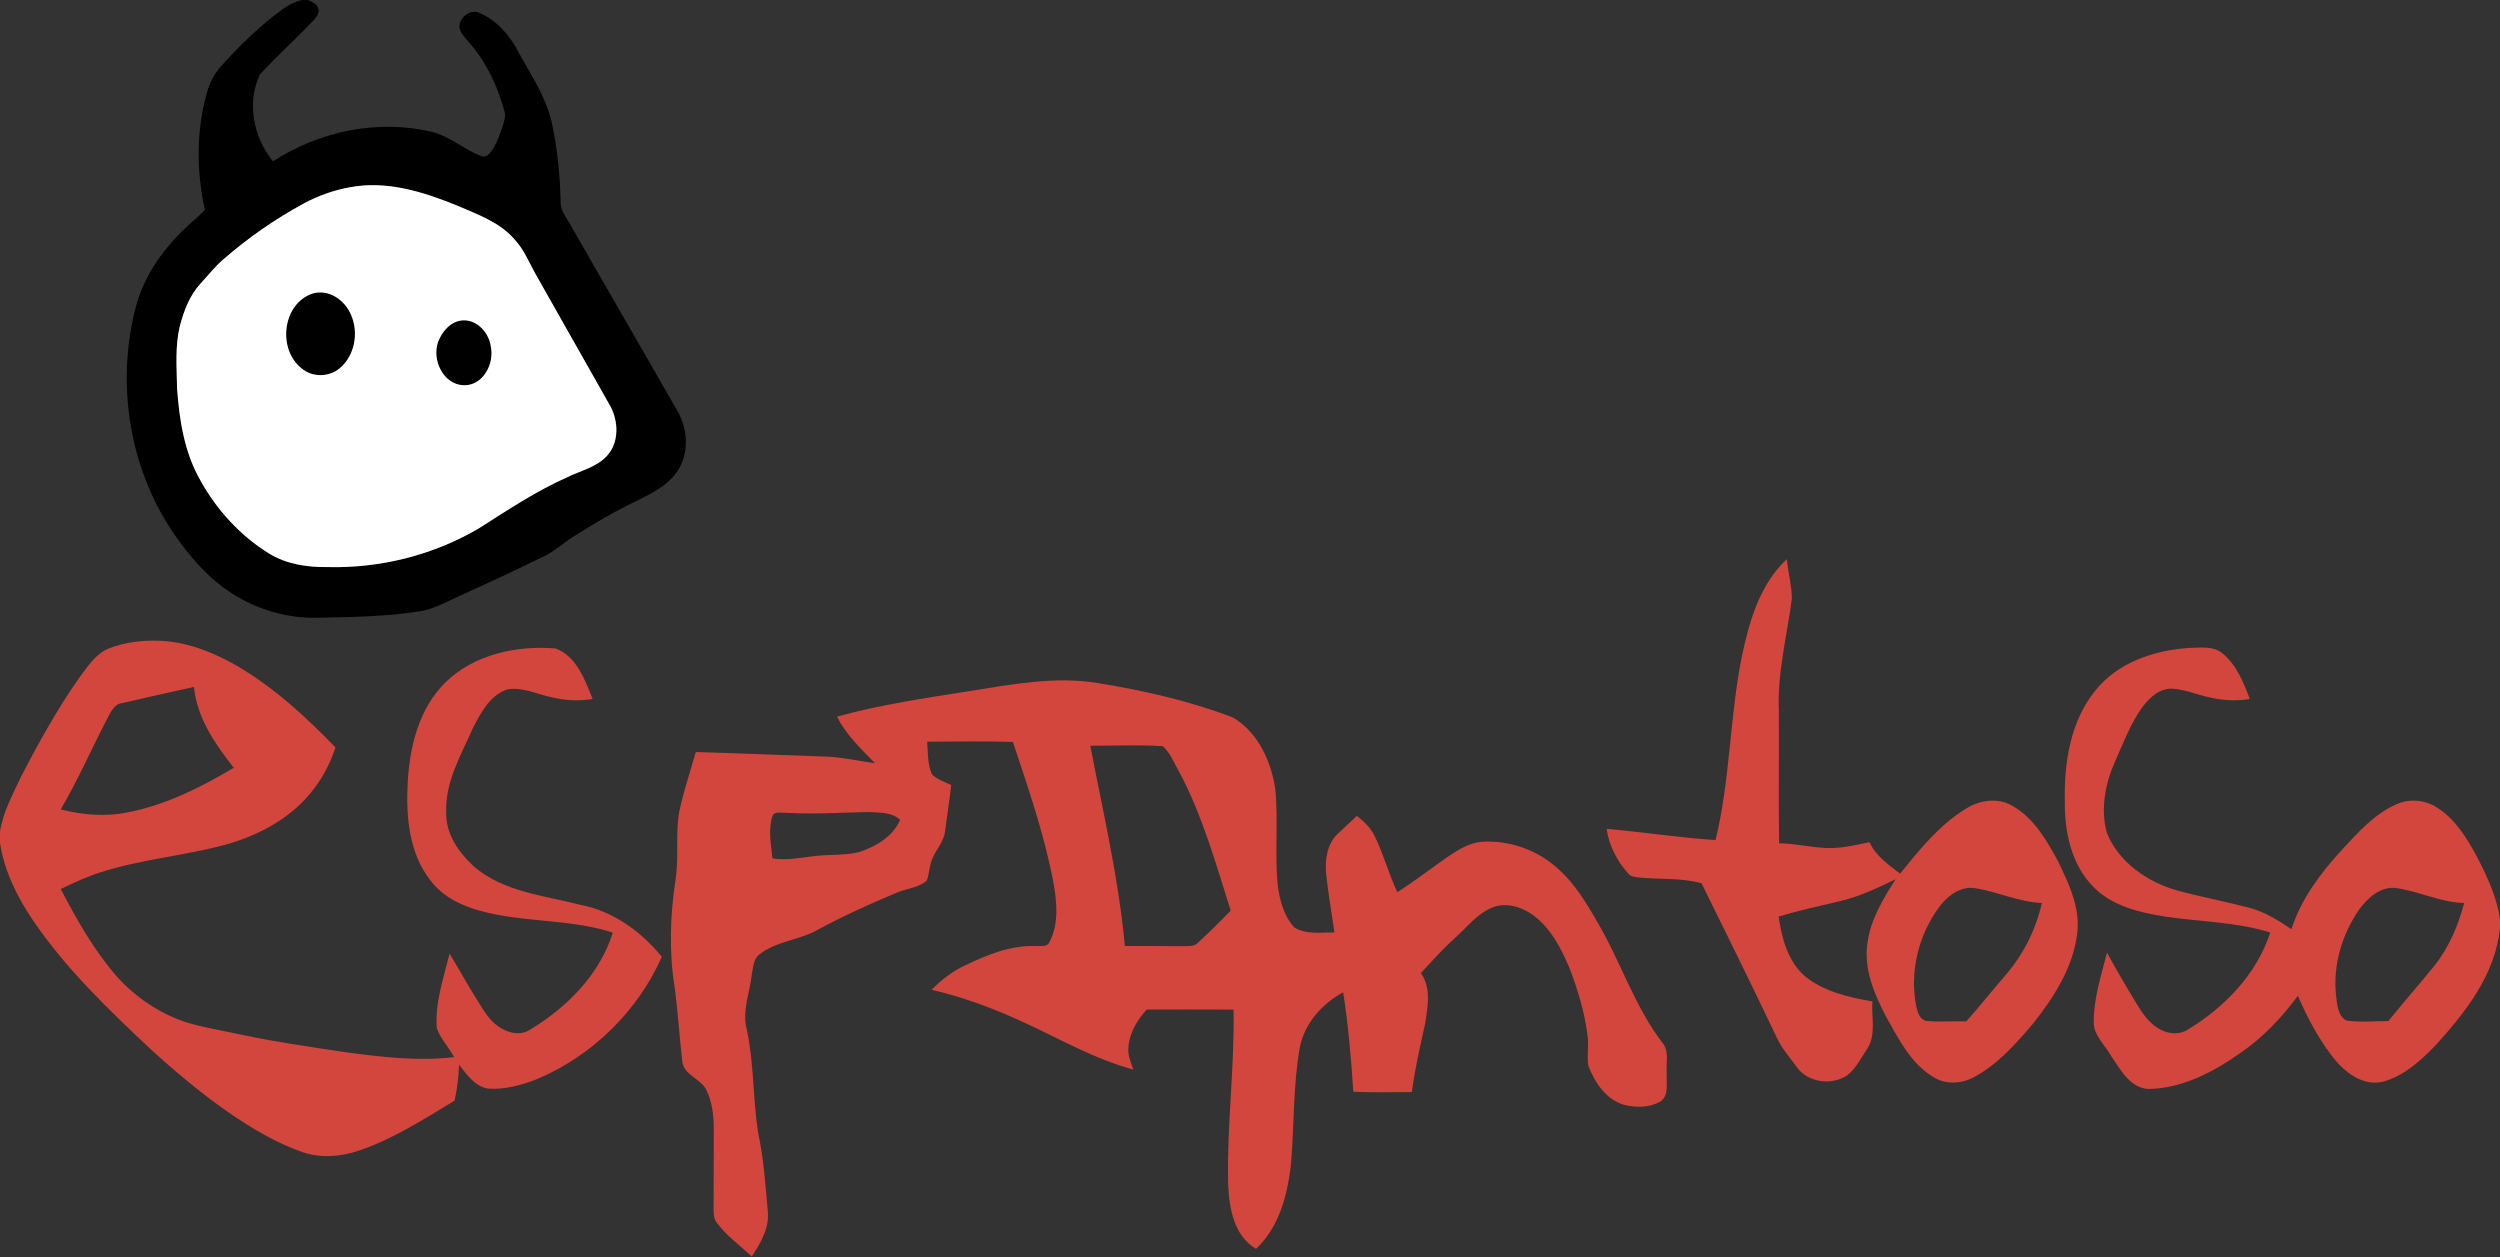
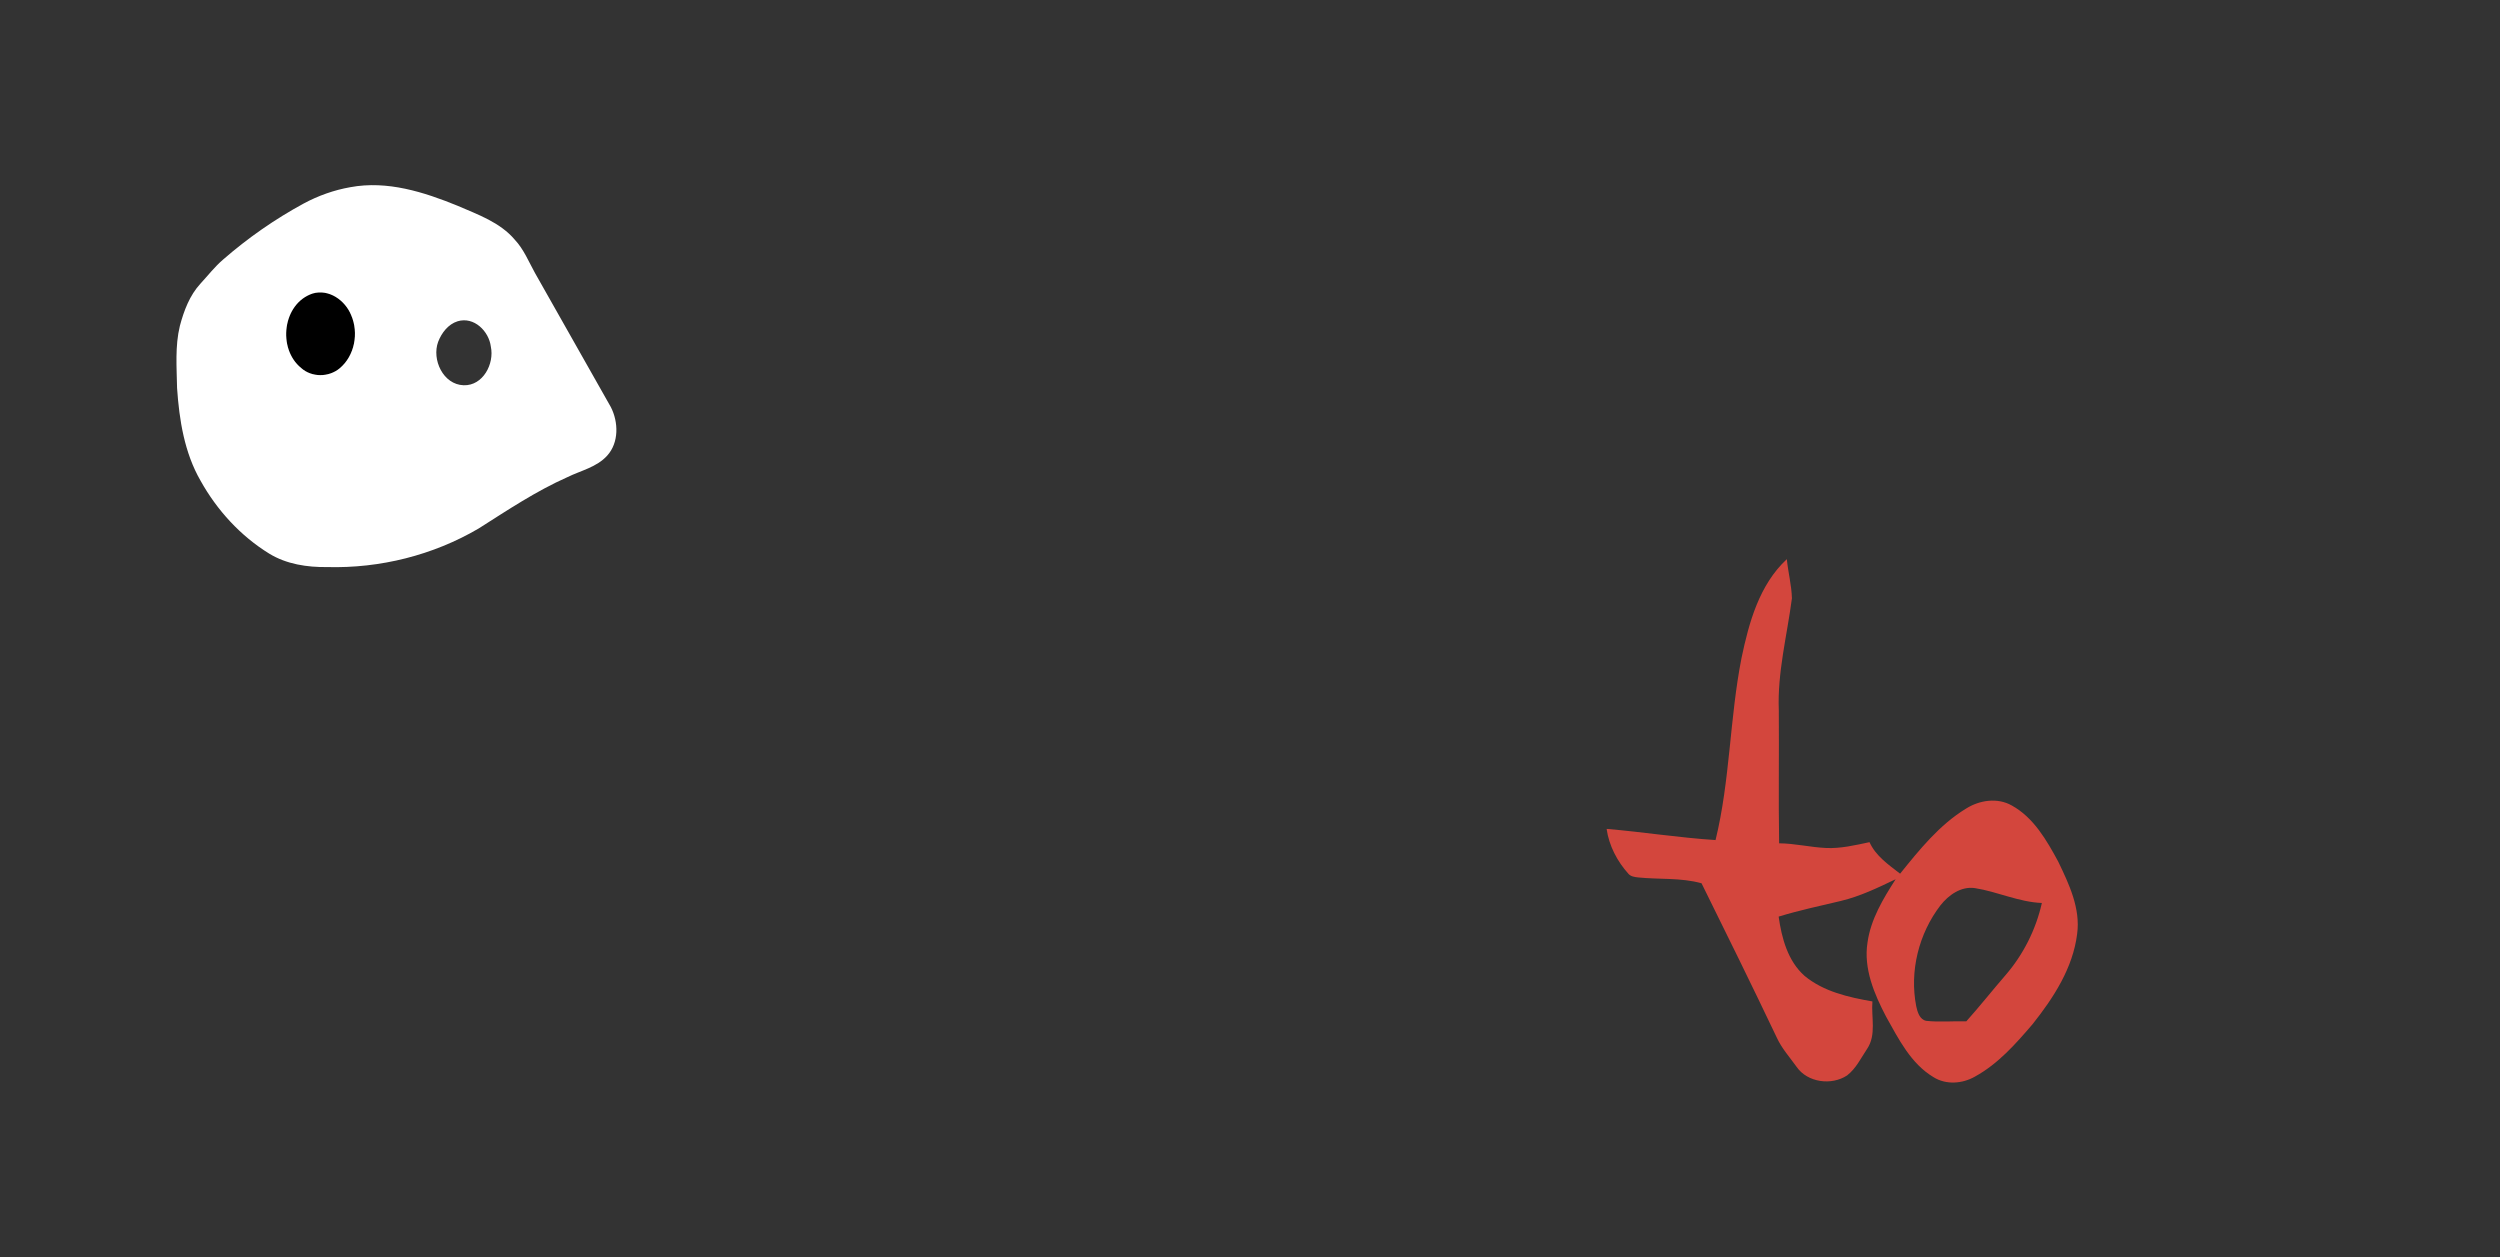
<svg xmlns="http://www.w3.org/2000/svg" width="1024pt" height="515pt" viewBox="0 0 1024 515" version="1.1">
  <rect x="0" y="0" width="1024" height="515" fill="#333333" stroke="none" />
  <g id="#000000ff">
-     <path fill="#000000" opacity="1.00" d=" M 123.57 0.00 L 126.11 0.00 C 127.66 0.73 129.54 1.38 130.22 3.12 C 131.17 5.10 129.55 7.03 128.33 8.45 C 121.18 15.91 113.50 22.87 106.48 30.45 C 100.94 41.99 103.78 56.36 111.81 66.07 C 130.84 53.76 154.83 48.70 177.02 54.05 C 184.38 55.91 190.12 61.30 197.14 63.93 C 198.40 64.63 199.81 63.63 200.64 62.71 C 203.28 59.57 204.52 55.57 205.85 51.77 C 206.47 49.78 207.27 47.66 206.62 45.57 C 203.81 34.94 198.82 24.77 191.44 16.55 C 189.95 14.71 187.88 12.78 188.24 10.19 C 188.78 6.59 193.26 3.43 196.68 5.43 C 203.76 8.57 209.01 14.76 212.47 21.56 C 217.54 30.77 223.60 39.71 225.99 50.10 C 228.36 60.90 229.40 71.96 229.63 83.00 C 229.60 86.04 231.63 88.48 233.01 91.02 C 248.03 117.02 262.89 143.11 277.92 169.10 C 282.00 176.72 282.22 186.97 276.74 193.99 C 272.81 199.23 266.74 202.15 261.04 205.03 C 251.97 209.34 243.29 214.41 234.84 219.82 C 230.72 222.39 227.15 225.78 222.75 227.88 C 208.86 234.80 194.68 241.11 180.59 247.63 C 177.82 248.89 174.93 249.92 171.92 250.38 C 158.07 252.57 144.02 252.76 130.03 253.03 C 117.70 253.34 105.37 249.71 95.01 243.06 C 85.17 236.78 77.47 227.70 70.93 218.16 C 52.81 191.43 47.48 156.81 55.64 125.69 C 58.61 114.46 65.14 104.43 73.15 96.14 C 76.55 92.55 80.49 89.54 83.96 86.03 C 80.29 69.69 80.33 52.40 85.25 36.33 C 86.37 32.78 88.35 29.55 90.85 26.81 C 98.39 18.35 106.63 10.48 115.76 3.75 C 118.08 1.98 120.76 0.75 123.57 0.00 M 143.51 76.67 C 136.83 77.84 130.36 80.15 124.39 83.36 C 112.56 89.78 101.46 97.53 91.32 106.37 C 87.92 109.30 85.17 112.86 82.14 116.14 C 77.69 120.95 75.33 127.26 73.67 133.50 C 71.65 141.83 72.38 150.48 72.53 158.96 C 73.42 172.01 75.53 185.45 82.17 196.94 C 88.88 208.99 98.52 219.53 110.30 226.78 C 117.39 231.11 125.84 232.38 134.03 232.27 C 155.64 232.85 177.41 227.42 196.07 216.46 C 207.88 208.96 219.57 201.15 232.39 195.45 C 237.92 192.73 244.42 191.38 248.70 186.63 C 253.56 181.28 253.35 172.91 250.21 166.75 C 239.86 148.46 229.53 130.16 219.16 111.87 C 216.57 107.21 214.56 102.14 210.86 98.19 C 204.84 91.07 195.79 87.91 187.50 84.31 C 173.63 78.65 158.65 73.86 143.51 76.67 Z" />
    <path fill="#000000" opacity="1.00" d=" M 128.09 120.21 C 134.76 118.27 141.39 123.03 143.83 129.08 C 147.01 136.35 145.30 145.75 139.09 150.89 C 134.66 154.58 127.66 154.63 123.34 150.72 C 113.57 142.79 115.73 124.30 128.09 120.21 Z" />
-     <path fill="#000000" opacity="1.00" d=" M 187.45 131.59 C 194.16 129.57 200.27 135.66 201.05 142.00 C 202.55 149.00 197.83 158.06 189.92 157.80 C 181.53 157.55 176.77 147.29 179.47 140.00 C 180.88 136.34 183.58 132.79 187.45 131.59 Z" />
  </g>
  <g id="#ffffffff">
    <path fill="#ffffff" opacity="1.00" d=" M 143.51 76.67 C 158.65 73.86 173.63 78.65 187.50 84.31 C 195.79 87.91 204.84 91.07 210.86 98.19 C 214.56 102.14 216.57 107.21 219.16 111.87 C 229.53 130.16 239.86 148.46 250.21 166.75 C 253.35 172.91 253.56 181.28 248.70 186.63 C 244.42 191.38 237.92 192.73 232.39 195.45 C 219.57 201.15 207.88 208.96 196.07 216.46 C 177.41 227.42 155.64 232.85 134.03 232.27 C 125.84 232.38 117.39 231.11 110.30 226.78 C 98.52 219.53 88.88 208.99 82.17 196.94 C 75.53 185.45 73.42 172.01 72.53 158.96 C 72.38 150.48 71.65 141.83 73.67 133.50 C 75.33 127.26 77.69 120.95 82.14 116.14 C 85.17 112.86 87.92 109.30 91.32 106.37 C 101.46 97.53 112.56 89.78 124.39 83.36 C 130.36 80.15 136.83 77.84 143.51 76.67 M 128.09 120.21 C 115.73 124.30 113.57 142.79 123.34 150.72 C 127.66 154.63 134.66 154.58 139.09 150.89 C 145.30 145.75 147.01 136.35 143.83 129.08 C 141.39 123.03 134.76 118.27 128.09 120.21 M 187.45 131.59 C 183.58 132.79 180.88 136.34 179.47 140.00 C 176.77 147.29 181.53 157.55 189.92 157.80 C 197.83 158.06 202.55 149.00 201.05 142.00 C 200.27 135.66 194.16 129.57 187.45 131.59 Z" />
  </g>
  <g id="#d3463dff">
    <path fill="#d3463d" opacity="1.00" d=" M 713.33 269.50 C 716.37 254.95 720.62 239.50 731.88 229.03 C 732.41 234.40 733.83 239.67 733.97 245.07 C 731.98 260.33 727.97 275.49 728.60 290.99 C 728.74 309.13 728.44 327.28 728.73 345.42 C 735.20 345.47 741.53 347.05 747.98 347.34 C 754.00 347.61 759.90 346.19 765.75 344.95 C 768.30 350.61 773.54 354.18 778.28 357.86 C 786.22 348.03 794.36 337.87 805.28 331.21 C 810.81 327.72 818.15 326.60 824.03 329.93 C 833.02 334.89 838.34 344.22 843.07 352.96 C 847.48 362.15 852.21 372.04 850.80 382.53 C 849.07 396.49 841.13 408.70 832.56 419.48 C 825.65 427.57 818.38 435.81 808.93 440.98 C 803.78 443.92 797.12 444.43 791.97 441.21 C 782.67 435.65 777.68 425.58 772.56 416.46 C 767.71 407.18 763.25 396.75 764.93 386.05 C 766.26 376.50 771.35 368.10 776.46 360.13 C 769.20 363.61 761.90 367.14 754.03 369.02 C 745.50 371.06 736.91 372.87 728.53 375.44 C 729.78 384.23 732.26 393.62 739.16 399.73 C 746.97 406.19 757.19 408.48 766.94 410.19 C 766.41 416.64 768.65 423.91 764.75 429.64 C 762.24 433.40 760.22 437.69 756.56 440.50 C 750.17 444.72 740.34 443.42 735.88 436.97 C 733.09 433.05 729.80 429.44 727.79 425.04 C 717.72 403.86 707.34 382.82 696.95 361.79 C 688.47 359.43 679.58 360.29 670.92 359.39 C 669.54 359.22 668.00 359.03 667.03 357.94 C 662.40 352.80 659.05 346.40 658.07 339.51 C 672.95 340.78 687.88 343.14 702.69 344.09 C 708.67 319.61 708.46 294.17 713.33 269.50 M 794.80 370.84 C 785.93 382.40 782.08 397.79 784.88 412.13 C 785.39 414.49 786.25 417.61 789.00 418.14 C 794.44 418.74 799.93 418.18 805.39 418.35 C 810.90 412.22 815.99 405.73 821.39 399.51 C 828.72 391.06 833.90 380.78 836.35 369.86 C 826.88 369.49 818.18 365.22 808.90 363.77 C 803.24 362.95 798.13 366.61 794.80 370.84 Z" />
-     <path fill="#d3463d" opacity="1.00" d=" M 44.45 265.65 C 51.26 262.99 58.69 262.10 65.96 262.49 C 77.08 263.01 87.63 267.33 97.18 272.80 C 112.29 281.66 125.29 293.62 137.41 306.15 C 135.44 312.12 132.61 317.81 128.79 322.81 C 119.93 334.80 106.20 342.18 92.05 346.06 C 75.31 350.56 57.84 351.95 41.29 357.26 C 35.62 359.05 30.21 361.54 24.88 364.15 C 31.44 376.75 38.54 389.28 47.89 400.04 C 54.64 407.53 63.06 413.55 72.42 417.34 C 79.39 420.16 86.88 421.26 94.19 422.84 C 110.00 426.32 126.01 428.71 142.01 431.05 C 156.56 432.99 171.33 434.74 185.99 433.00 C 183.83 428.89 180.37 425.46 178.88 421.02 C 178.16 410.62 181.71 400.59 184.13 390.62 C 188.04 396.87 191.47 403.41 195.46 409.63 C 198.18 414.01 200.87 418.84 205.60 421.34 C 209.00 423.32 213.44 424.09 216.91 421.86 C 232.13 412.77 245.59 399.25 251.01 382.01 C 235.64 376.99 219.23 377.70 203.48 374.64 C 193.40 372.72 182.69 369.17 176.30 360.61 C 167.57 349.50 166.28 334.64 166.98 321.03 C 167.69 306.12 171.52 290.22 182.51 279.44 C 194.24 268.03 211.69 264.28 227.57 265.61 C 236.20 268.79 239.57 278.47 242.74 286.31 C 237.60 287.15 232.32 287.01 227.24 285.87 C 220.83 284.80 214.66 281.31 208.04 282.32 C 200.88 284.50 197.07 291.71 193.85 297.91 C 188.94 309.09 182.20 320.29 182.77 332.94 C 182.57 341.60 187.93 349.23 194.05 354.85 C 206.17 365.34 222.71 366.75 237.62 370.59 C 251.01 373.09 262.59 381.51 271.09 391.90 C 261.19 414.26 242.50 432.51 219.97 442.00 C 213.61 444.49 206.77 446.36 199.89 445.90 C 194.48 445.00 191.17 440.12 188.03 436.11 C 187.85 441.05 187.26 445.97 186.21 450.81 C 173.64 458.39 161.15 466.46 147.17 471.24 C 139.78 473.78 131.53 474.50 124.04 471.96 C 113.02 468.14 102.94 462.08 93.38 455.48 C 82.13 447.63 71.61 438.80 61.49 429.55 C 44.11 413.21 26.71 396.52 13.29 376.65 C 6.92 367.14 1.68 356.60 0.00 345.17 L 0.00 340.66 C 1.21 332.72 5.13 325.59 8.48 318.40 C 15.85 304.17 23.63 290.09 32.89 276.99 C 36.17 272.73 39.27 267.78 44.45 265.65 M 50.01 288.00 C 46.50 288.40 45.26 292.07 43.73 294.71 C 37.39 306.96 31.85 319.62 24.87 331.54 C 33.73 333.80 43.10 334.61 52.13 332.79 C 67.76 329.78 82.17 322.56 95.75 314.49 C 88.12 304.76 80.67 294.05 79.45 281.37 C 69.61 283.48 59.82 285.78 50.01 288.00 Z" />
-     <path fill="#d3463d" opacity="1.00" d=" M 858.14 282.99 C 867.34 271.29 882.53 266.26 896.93 265.38 C 901.44 265.28 906.63 264.52 910.39 267.66 C 916.11 272.37 918.96 279.55 921.51 286.31 C 915.96 287.25 910.28 286.91 904.83 285.59 C 899.85 284.58 895.10 282.45 890.00 282.09 C 884.75 281.77 880.49 285.63 877.57 289.57 C 872.59 296.42 869.68 304.46 866.23 312.13 C 862.24 321.17 860.29 331.53 862.99 341.21 C 867.86 353.16 879.38 361.16 891.48 364.65 C 901.35 367.37 911.43 369.22 921.33 371.82 C 927.63 373.51 933.23 376.98 938.58 380.60 C 942.51 368.19 950.50 357.64 959.18 348.15 C 965.75 341.06 972.44 333.50 981.44 329.49 C 986.78 326.99 993.30 327.59 998.22 330.78 C 1005.82 335.60 1010.60 343.56 1014.77 351.30 C 1018.86 359.29 1022.74 367.62 1024.00 376.59 L 1024.00 380.17 C 1022.06 399.15 1009.83 414.82 997.36 428.39 C 991.37 434.59 984.56 440.76 976.05 443.06 C 967.62 445.07 960.06 438.93 955.25 432.66 C 949.47 425.09 944.97 416.61 941.21 407.88 C 934.56 416.86 926.77 425.10 917.50 431.41 C 906.44 439.19 893.70 445.88 879.88 446.05 C 872.29 445.52 868.48 437.93 864.63 432.40 C 862.05 427.75 857.19 423.79 857.60 418.02 C 857.68 408.49 860.72 399.36 863.02 390.21 C 867.10 397.64 871.37 404.97 875.81 412.19 C 878.18 416.03 881.05 419.83 885.21 421.86 C 888.51 423.54 892.70 423.84 895.95 421.84 C 911.10 412.69 924.34 399.09 929.89 381.97 C 915.98 377.56 901.25 377.60 886.93 375.44 C 876.46 373.81 865.31 371.19 857.59 363.41 C 848.37 354.22 845.57 340.61 845.74 328.02 C 845.45 312.34 848.01 295.54 858.14 282.99 M 966.36 372.45 C 959.27 382.74 955.43 395.46 956.88 407.98 C 957.33 411.49 957.53 416.12 961.06 418.01 C 966.74 418.84 972.51 418.21 978.23 418.25 C 984.35 410.74 990.71 403.43 996.84 395.93 C 1002.99 388.36 1006.84 379.22 1009.33 369.86 C 999.50 369.66 990.58 364.88 980.92 363.69 C 974.76 363.19 969.80 367.88 966.36 372.45 Z" />
-     <path fill="#d3463d" opacity="1.00" d=" M 396.95 283.09 C 414.42 280.34 432.27 276.84 449.96 279.83 C 468.66 282.88 487.30 287.10 505.02 293.89 C 515.23 299.87 520.64 311.76 522.34 323.09 C 523.65 336.05 522.09 349.12 523.30 362.09 C 524.04 368.41 525.76 375.07 530.15 379.87 C 534.99 382.92 541.14 381.87 546.59 381.92 C 545.42 373.90 544.05 365.91 543.17 357.86 C 542.66 352.22 543.53 345.88 547.73 341.73 C 550.36 339.17 553.16 336.78 555.75 334.17 C 558.76 336.48 561.57 339.22 563.19 342.72 C 566.73 350.09 568.89 358.03 572.33 365.44 C 579.63 360.81 586.44 355.45 593.56 350.56 C 597.65 347.86 602.06 345.15 607.07 344.79 C 618.34 344.08 629.81 348.18 638.13 355.81 C 644.79 361.69 649.50 369.35 653.87 376.99 C 663.74 393.47 669.43 412.31 681.29 427.60 C 683.80 431.23 682.26 435.92 682.70 440.02 C 682.39 443.73 683.76 448.63 680.15 451.13 C 675.82 453.71 670.32 453.72 665.53 452.63 C 657.99 450.60 653.26 443.50 650.60 436.61 C 649.91 432.48 650.87 428.26 650.26 424.12 C 649.04 414.54 646.23 405.20 642.74 396.23 C 639.37 388.25 635.13 380.11 628.00 374.87 C 623.20 371.38 616.61 369.38 610.92 371.84 C 604.68 374.58 600.52 380.20 595.53 384.60 C 590.67 388.93 586.44 393.88 581.95 398.58 C 586.28 404.46 584.83 412.20 583.80 418.90 C 581.79 428.34 579.51 437.72 578.30 447.31 C 570.30 447.37 562.30 447.54 554.31 447.17 C 553.46 433.55 552.24 419.94 550.17 406.45 C 541.54 411.09 534.35 419.15 532.42 428.94 C 529.66 444.51 530.09 460.39 528.86 476.09 C 527.52 488.84 524.15 502.46 514.46 511.53 C 505.33 506.12 503.44 494.70 503.04 484.98 C 502.48 461.13 505.72 437.38 505.25 413.53 C 493.40 413.45 481.55 413.51 469.70 413.50 C 465.83 417.76 462.61 423.00 462.21 428.87 C 461.82 432.10 463.15 435.14 464.23 438.10 C 447.90 433.72 433.25 425.03 417.94 418.11 C 406.25 412.79 394.14 408.30 381.60 405.42 C 385.59 401.33 390.18 397.77 395.39 395.37 C 404.35 391.11 413.92 387.13 424.04 387.53 C 425.96 387.27 428.84 388.14 429.84 385.91 C 433.87 378.27 432.87 369.22 431.41 361.04 C 427.65 341.53 421.14 322.71 414.89 303.89 C 403.19 303.55 391.48 303.71 379.77 303.80 C 380.11 308.30 379.87 313.04 381.76 317.24 C 383.96 319.32 386.94 320.25 389.61 321.57 C 388.94 327.75 387.94 333.88 387.16 340.04 C 386.72 345.29 382.28 348.94 381.15 353.96 C 380.52 356.18 380.46 358.56 379.58 360.71 C 376.26 363.64 371.59 363.86 367.64 365.49 C 356.53 370.15 345.53 375.09 334.94 380.84 C 327.34 385.14 317.95 385.46 310.98 390.98 C 308.59 392.88 308.50 396.20 307.96 398.96 C 307.14 406.60 303.79 414.25 305.94 421.97 C 308.87 435.75 308.35 449.95 310.50 463.84 C 312.84 474.40 313.46 485.23 314.49 495.97 C 315.24 502.91 311.59 509.13 307.91 514.68 C 303.03 510.03 297.40 506.08 293.42 500.57 C 292.22 498.97 292.34 496.88 292.28 495.00 C 292.38 483.99 292.29 472.97 292.36 461.96 C 292.32 456.54 291.65 450.93 289.11 446.06 C 286.67 441.69 280.22 440.33 279.49 434.96 C 278.30 424.94 277.72 414.86 276.41 404.86 C 273.96 390.07 274.49 374.91 276.72 360.12 C 278.15 350.85 276.56 341.39 278.28 332.17 C 280.05 324.00 282.71 316.06 285.00 308.03 C 302.30 308.53 319.59 309.28 336.88 309.85 C 344.15 309.93 351.23 311.66 358.40 312.62 C 352.72 306.71 346.51 300.99 342.85 293.53 C 360.58 288.61 378.81 285.97 396.95 283.09 M 446.58 305.43 C 451.81 332.68 458.21 359.79 460.74 387.48 C 468.80 387.53 476.87 387.45 484.94 387.55 C 486.79 387.46 488.96 387.76 490.43 386.36 C 495.14 382.06 499.67 377.56 504.10 372.98 C 497.96 353.68 492.53 333.97 482.92 316.02 C 480.87 312.48 479.38 308.41 476.29 305.63 C 466.42 304.99 456.47 305.49 446.58 305.43 M 316.39 334.28 C 314.57 339.91 315.82 345.86 316.38 351.58 C 321.77 352.53 327.14 351.42 332.49 350.79 C 338.95 349.83 345.60 350.57 351.96 349.00 C 358.72 346.74 365.80 342.66 368.67 335.81 C 365.35 332.58 360.29 332.94 356.00 332.60 C 344.32 332.84 332.61 333.61 320.93 332.88 C 319.41 332.90 317.02 332.42 316.39 334.28 Z" />
  </g>
</svg>